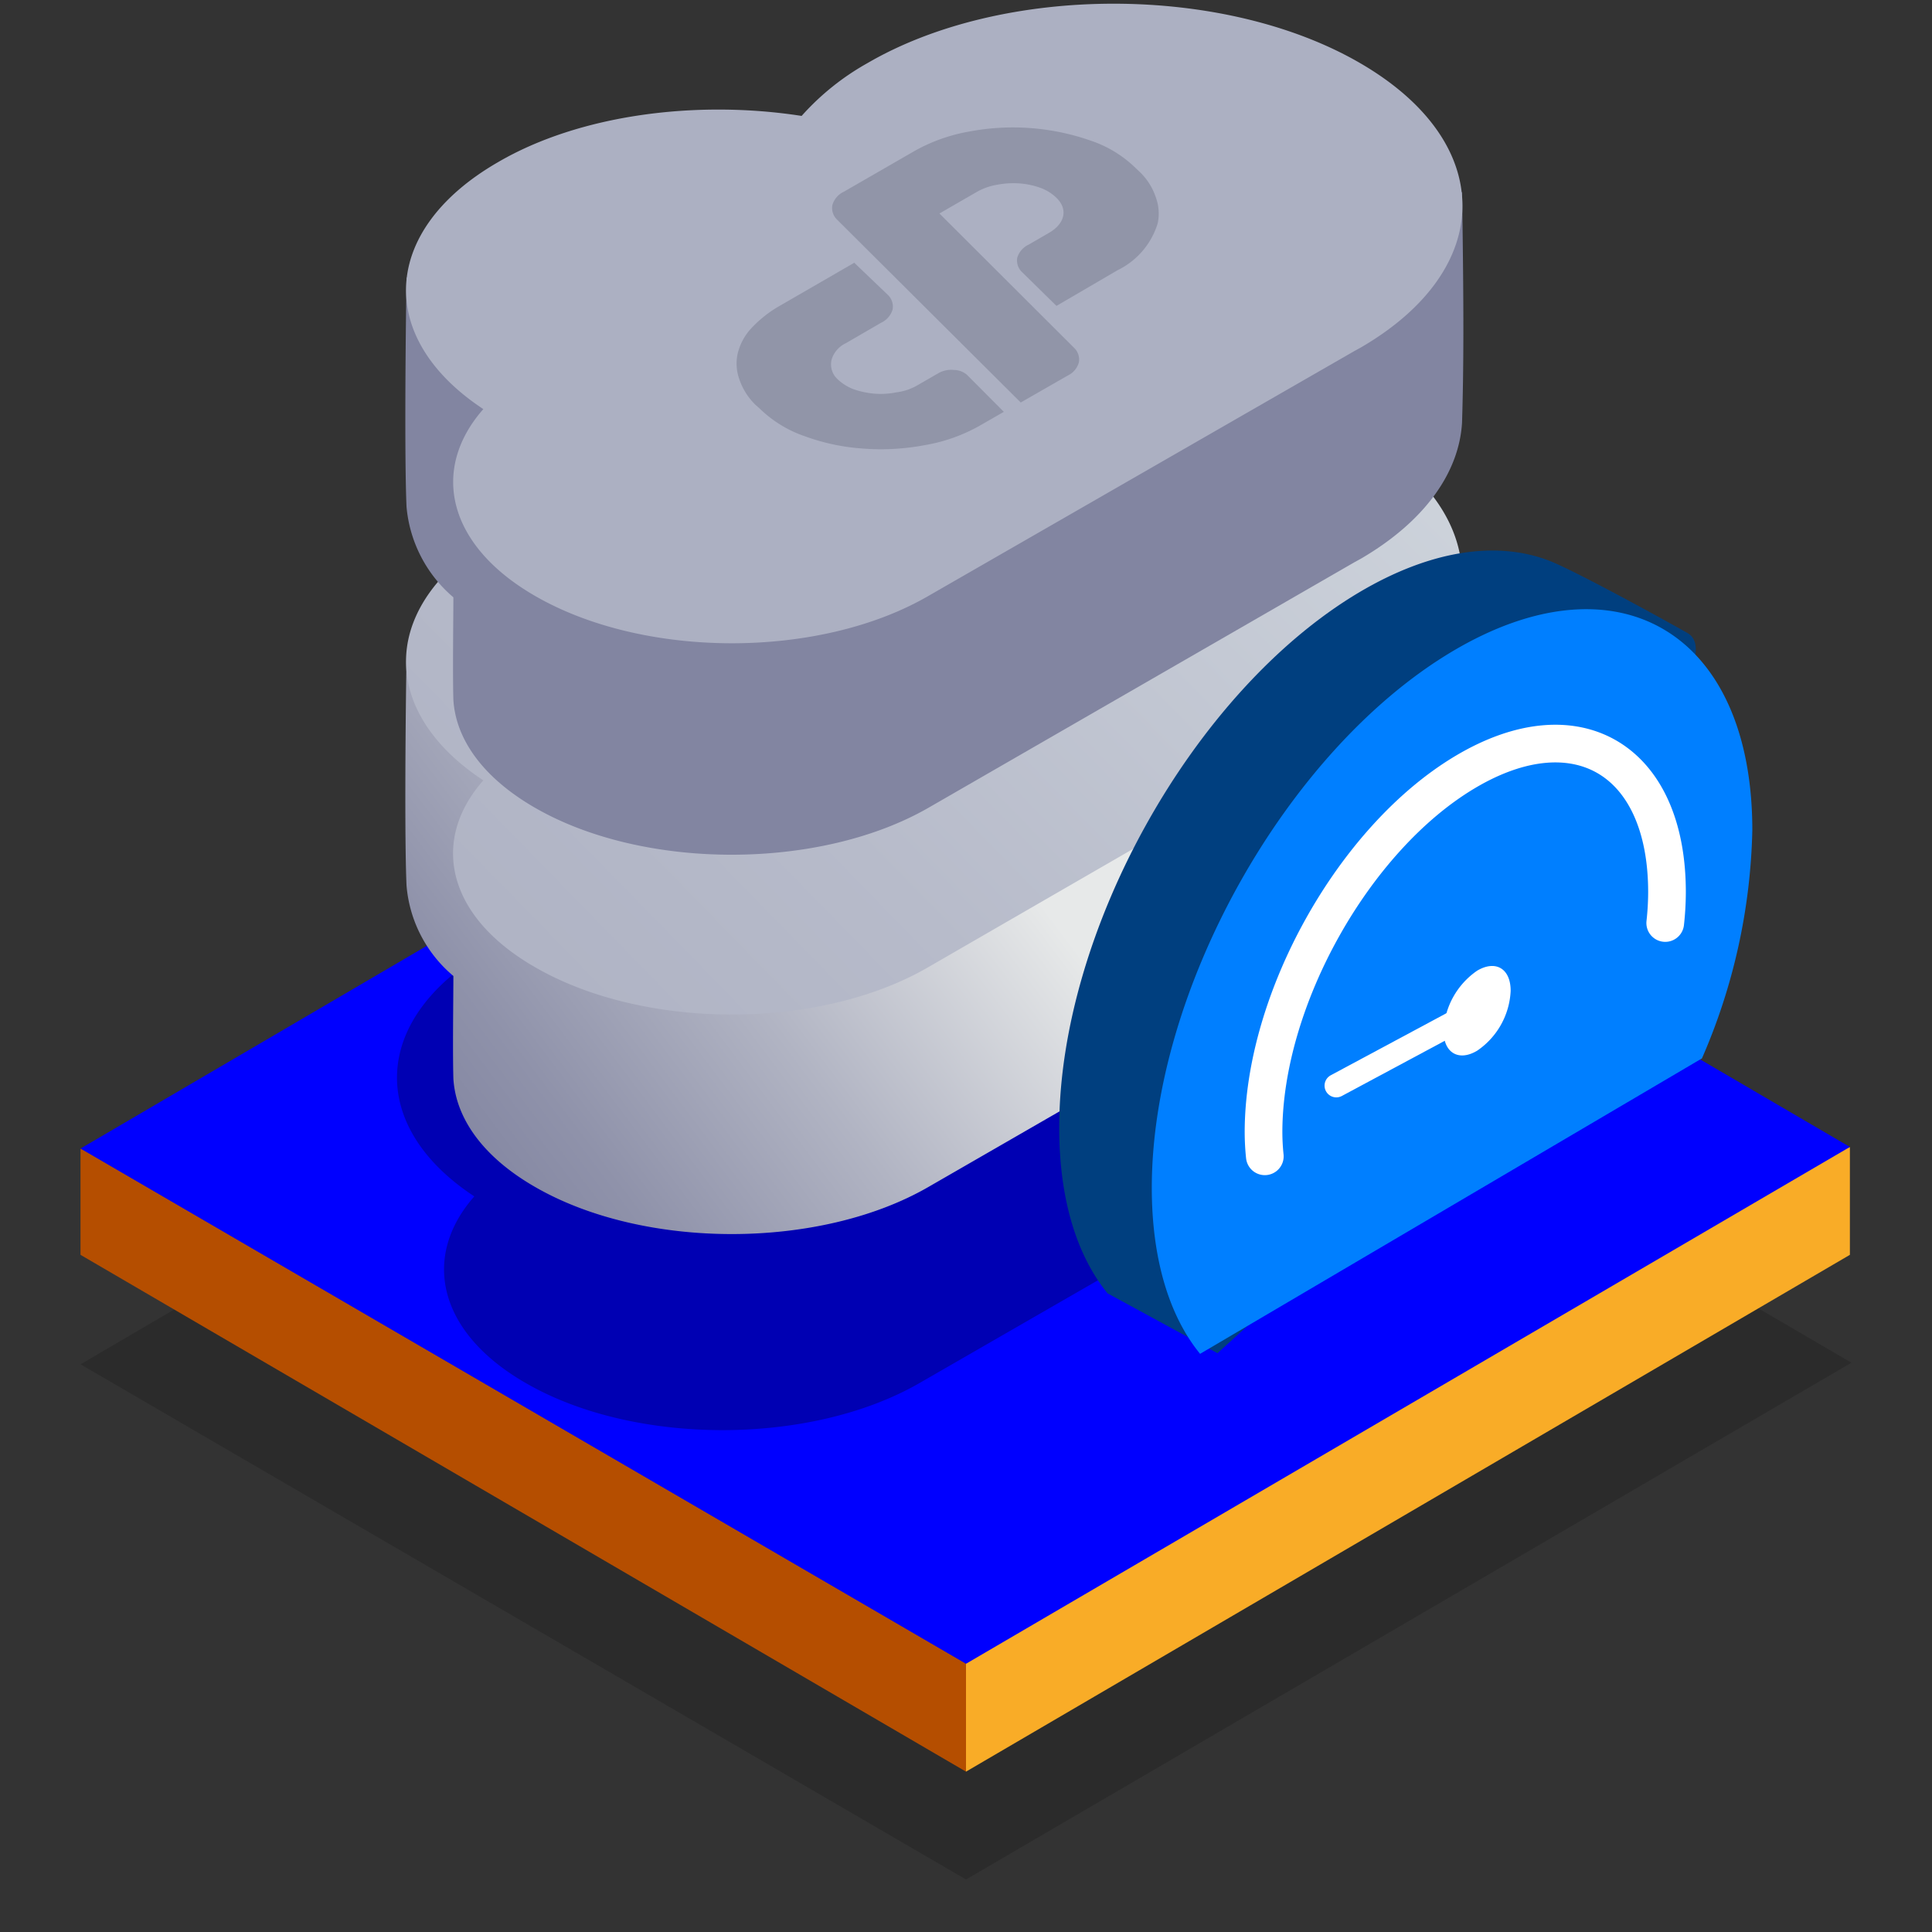
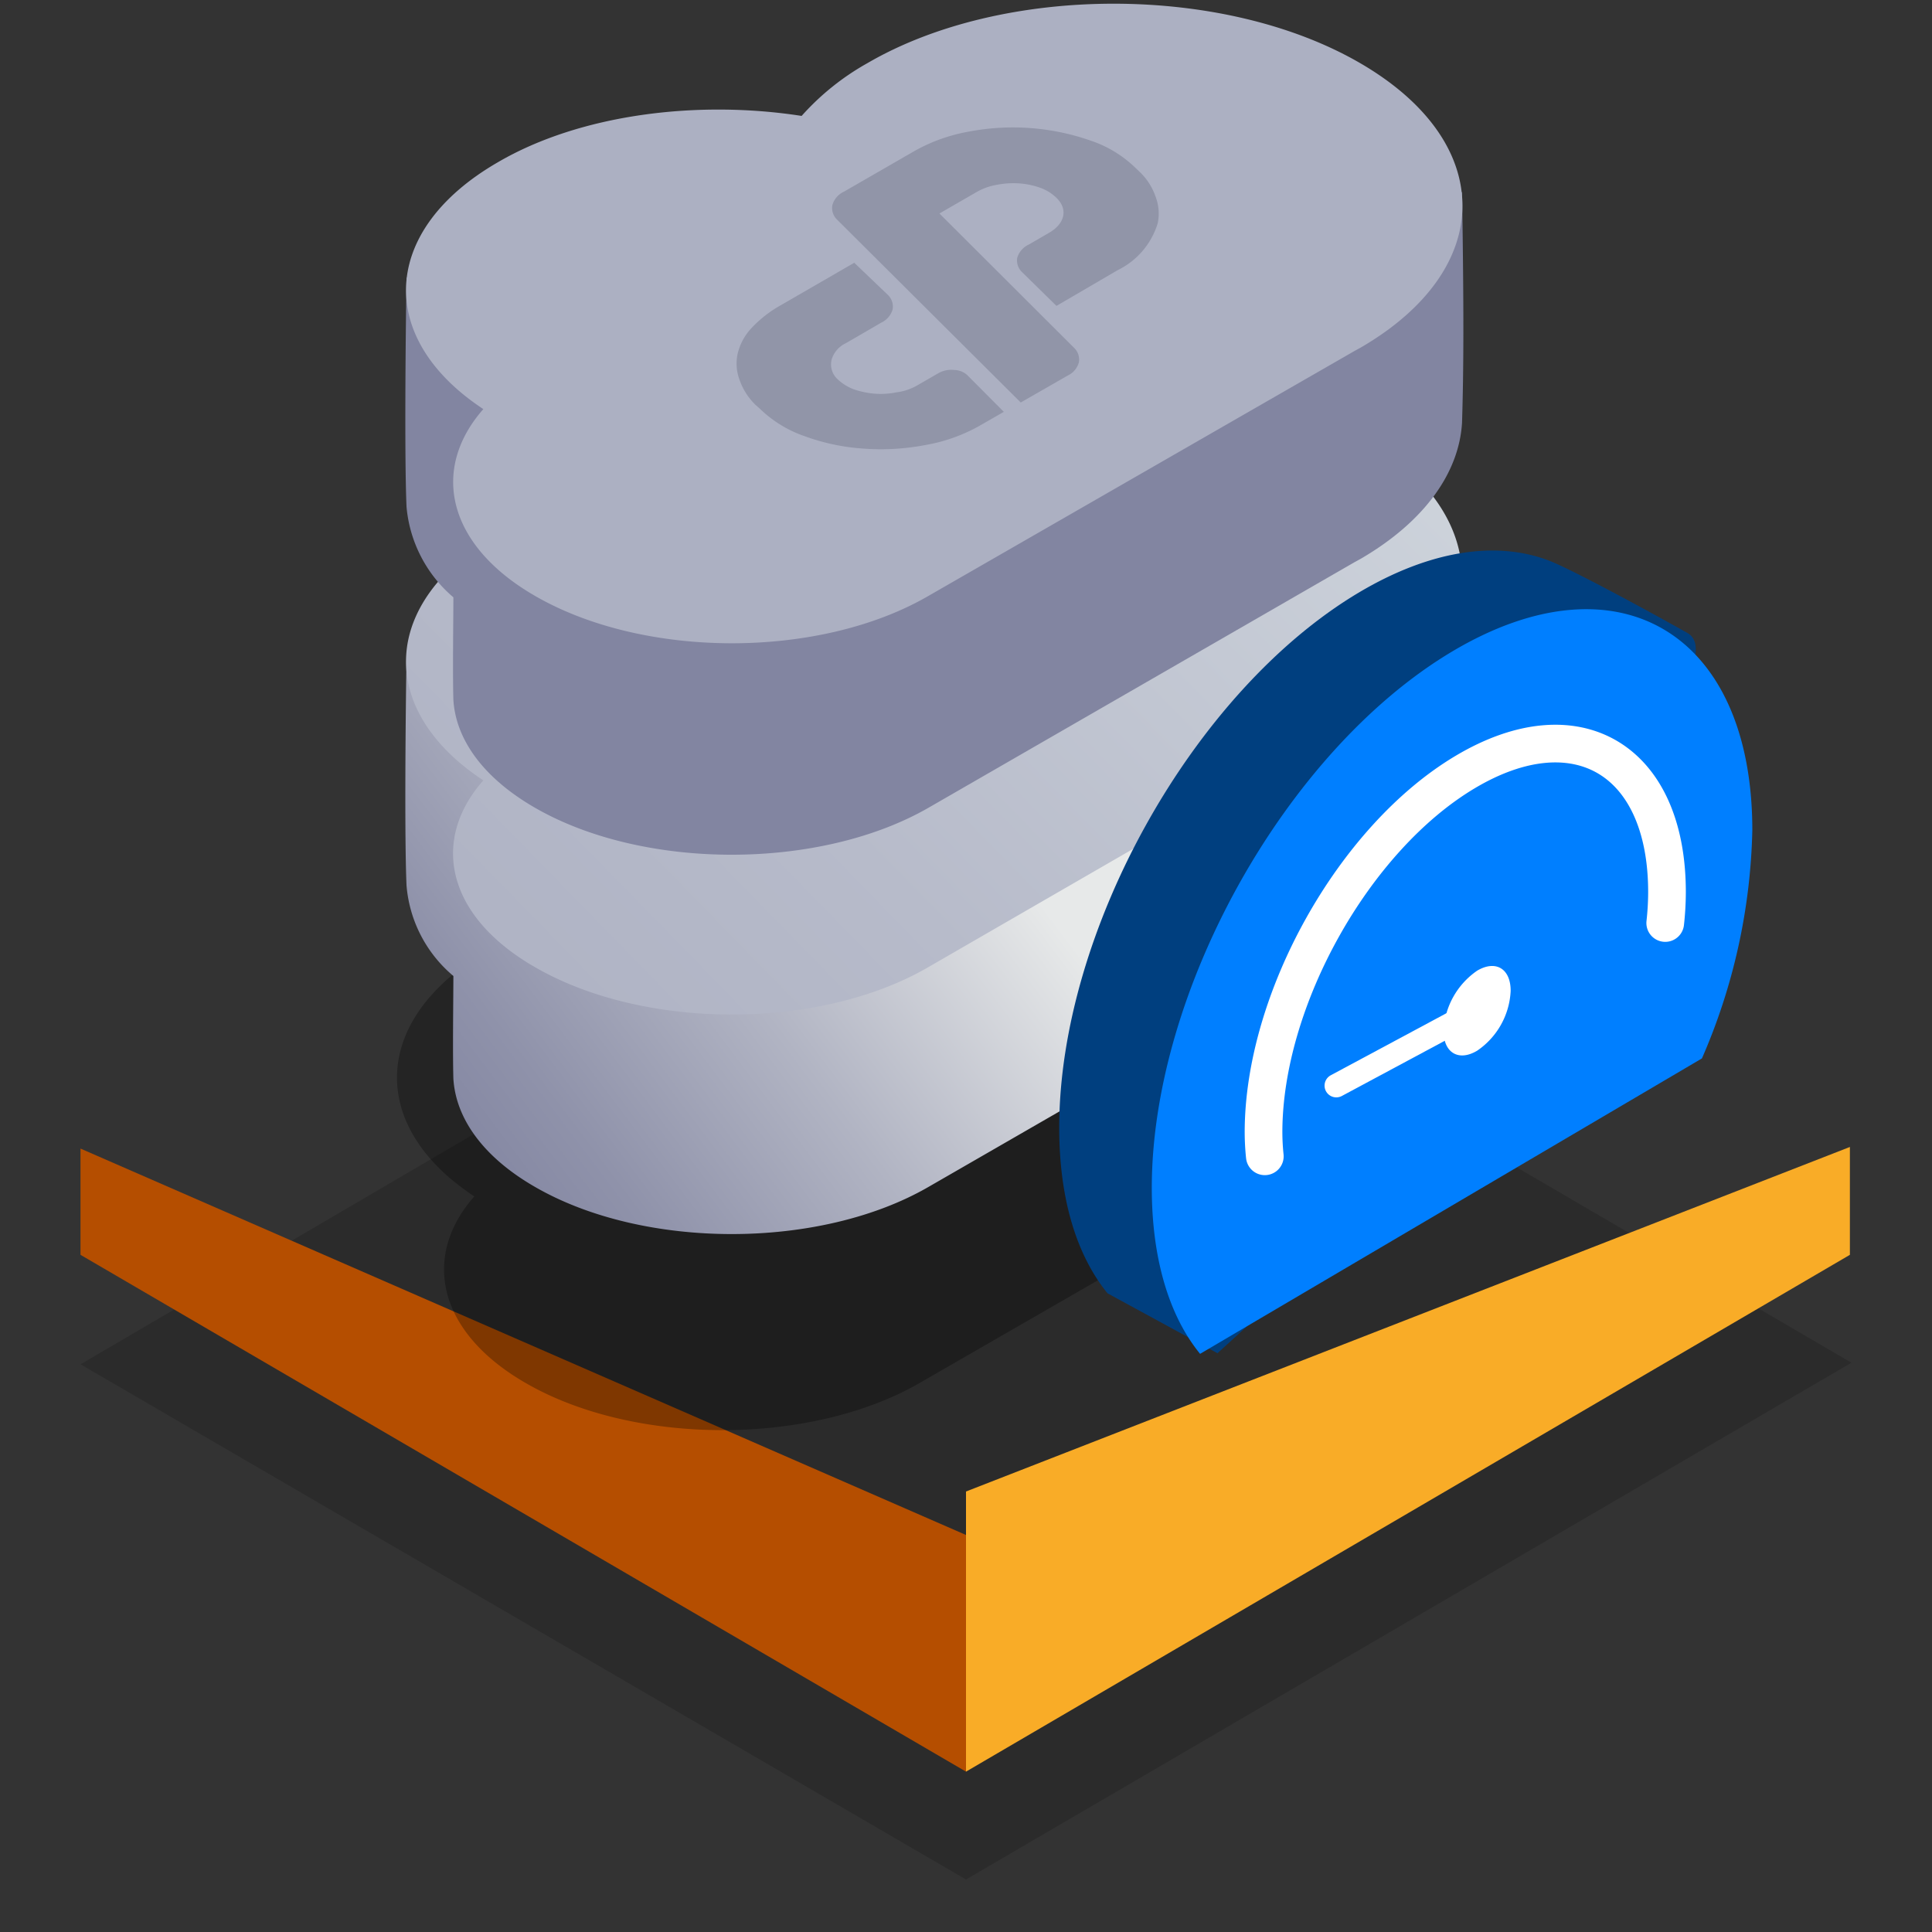
<svg xmlns="http://www.w3.org/2000/svg" xmlns:xlink="http://www.w3.org/1999/xlink" width="120" height="120" data-name="Warstwa 1">
  <rect width="100%" height="100%" fill="#333333" stroke="none" />
  <defs>
    <linearGradient y2="0.135" x2="0.205" y1="0.883" x1="0.808" id="Gradient_bez_nazwy">
      <stop offset="0" />
      <stop offset="1" />
    </linearGradient>
    <linearGradient xlink:href="#Gradient_bez_nazwy" gradientTransform="matrix(1, 0, 0, -1, 0, 152)" y2="85.5" x2="60.43" y1="99.83" x1="100.85" id="Gradient_bez_nazwy_5" />
    <linearGradient y2="0.721" x2="-0.064" y1="0.172" x1="0.954" id="Gradient_bez_nazwy_6">
      <stop stop-color="#e7e9e9" offset="0.42" />
      <stop stop-color="#b1b4c3" offset="0.68" />
      <stop stop-color="#8f92aa" offset="0.88" />
      <stop stop-color="#8285a1" offset="0.99" />
    </linearGradient>
    <linearGradient y2="0.818" x2="-0.105" y1="0.195" x1="0.958" id="Gradient_bez_nazwy_7">
      <stop stop-color="#cdd3db" offset="0" />
      <stop stop-color="#b7bbca" offset="0.59" />
      <stop stop-color="#acb0c2" offset="1" />
    </linearGradient>
    <linearGradient xlink:href="#Gradient_bez_nazwy_6" y2="110.92" x2="20.97" y1="134.62" x1="87.88" id="Gradient_bez_nazwy_8" />
    <linearGradient xlink:href="#Gradient_bez_nazwy_7" y2="119.27" x2="18.3" y1="143.98" x1="88.05" id="Gradient_bez_nazwy_9" />
  </defs>
  <g>
    <title>Layer 1</title>
    <polygon id="svg_1" fill="url(#Gradient_bez_nazwy)" opacity="0.15" points="5,84.74 60,116.74 115,84.64 60,52.54 5,84.74 " class="cls-1" />
    <polygon id="svg_2" fill="#b54e00" points="65.5 97.74 5 71.34 5 77.94 60 110.04 65.5 97.74" class="cls-2" />
    <polygon id="svg_3" fill="#f9ac27" points="114.9 77.94 114.9 71.24 60 92.64 60 110.04 114.9 77.94" class="cls-3" />
-     <polygon id="svg_4" fill="#0000ff" points="5 71.34 60 103.34 114.9 71.24 60 39.14 5 71.34" class="cls-4" />
    <path fill="url(#Gradient_bez_nazwy_5)" opacity="0.3" fill-rule="evenodd" d="m83.9,70.48l-0.39,0.22l0,0l-26.39,15.2c-6.76,3.9 -17.72,3.91 -24.47,0c-5.44,-3.13 -6.5,-7.83 -3.19,-11.59c-6.69,-4.4 -6.39,-11.11 0.9,-15.32c5.11,-3 12.35,-3.92 18.87,-2.91a15.23,15.23 0 0 1 4.08,-3.28c8.45,-4.88 22.14,-4.88 30.6,0s8.44,12.77 -0.01,17.68z" class="cls-5" data-name="Elipsa 1 kopia 2" id="Elipsa_1_kopia_2" />
    <path fill="url(#Gradient_bez_nazwy_6)" fill-rule="evenodd" d="m84.53,58.25l-0.4,0.22l0,0l-26.44,15.24c-6.76,3.92 -17.72,3.92 -24.48,0c-3.21,-1.85 -4.9,-4.25 -5.05,-6.71c-0.05,-1.71 0,-5.12 0,-6.38a8.21,8.21 0 0 1 -2.91,-5.62c-0.13,-3 -0.06,-10.41 0,-14.22c5.11,-3 18,2.06 24.55,3.08a15.84,15.84 0 0 1 4.09,-3.28c8.45,-4.88 28.48,-10 36.92,-5.11c0.12,7.57 0.1,11 0,14.3c-0.18,3.12 -2.29,6.15 -6.28,8.48z" class="cls-6" data-name="Elipsa 1 kopia 2-2" id="Elipsa_1_kopia_2-2" />
    <path fill="url(#Gradient_bez_nazwy_7)" fill-rule="evenodd" d="m84.46,44.6l-0.39,0.22l0,0l-26.39,15.24c-6.76,3.94 -17.68,3.94 -24.47,0c-5.44,-3.13 -6.5,-7.83 -3.19,-11.59c-6.69,-4.41 -6.39,-11.11 0.9,-15.33c5.11,-2.94 12.36,-3.91 18.86,-2.9a15.48,15.48 0 0 1 4.09,-3.24c8.45,-4.88 22.14,-4.89 30.6,0s8.44,12.72 -0.01,17.6z" class="cls-7" data-name="Elipsa 1 kopia 2-3" id="Elipsa_1_kopia_2-3" />
    <path fill="url(#Gradient_bez_nazwy_8)" fill-rule="evenodd" d="m84.53,34.7l-0.4,0.22l0,0l-26.44,15.24c-6.76,3.9 -17.72,3.91 -24.48,0c-3.22,-1.86 -4.9,-4.25 -5.05,-6.69c-0.05,-1.7 0,-5.12 0,-6.37a8.34,8.34 0 0 1 -2.91,-5.62c-0.13,-3 -0.06,-10.41 0,-14.23c5.11,-3 18,2.07 24.55,3.09a15.43,15.43 0 0 1 4.09,-3.28c8.45,-4.89 28.48,-10 36.92,-5.11c0.12,7.57 0.1,11 0,14.3c-0.18,3.08 -2.29,6.12 -6.28,8.45z" class="cls-8" data-name="Elipsa 1 kopia 2-4" id="Elipsa_1_kopia_2-4" />
    <path fill="url(#Gradient_bez_nazwy_9)" fill-rule="evenodd" d="m84.53,21.58l-0.4,0.22l0,0l-26.44,15.2c-6.76,3.94 -17.69,3.94 -24.48,0c-5.43,-3.14 -6.49,-7.84 -3.19,-11.59c-6.69,-4.41 -6.39,-11.12 0.9,-15.33c5.08,-2.97 12.36,-3.89 18.87,-2.88a15.84,15.84 0 0 1 4.09,-3.28c8.45,-4.92 22.12,-4.92 30.6,0s8.45,12.77 0.05,17.66z" class="cls-9" data-name="Elipsa 1 kopia 2-5" id="Elipsa_1_kopia_2-5" />
    <path id="svg_5" fill="#003f7f" fill-rule="evenodd" d="m99.82,62a37.3,37.3 0 0 0 3.18,-14.11c0,-2.79 3.67,-7.53 1.8,-8.58c-2.23,-1.26 -7.27,-4 -8.62,-4.5c-3.21,-1.22 -7.32,-0.66 -11.79,2c-10.27,6.12 -18.6,21 -18.6,33.24c0,4.46 1.1,7.94 3,10.28l6.83,3.72l24.2,-22.05z" class="cls-10" />
    <path id="svg_6" fill="#007fff" fill-rule="evenodd" d="m105.71,65.74a37.4,37.4 0 0 0 3.13,-14.17c0,-12.27 -8.35,-17.24 -18.65,-11.1s-18.65,21.05 -18.65,33.31c0,4.47 1.11,8 3,10.31l31.17,-18.35z" class="cls-11" />
    <path id="svg_7" stroke-width="2.34px" stroke-linejoin="round" stroke-linecap="round" stroke="#fff" fill="none" d="m103.43,57.33a17.65,17.65 0 0 0 0.11,-1.92c0,-8.24 -5.61,-11.58 -12.53,-7.46s-12.53,14.14 -12.53,22.38a14.72,14.72 0 0 0 0.08,1.49" class="cls-12" />
    <line id="svg_8" stroke-width="1.46px" stroke-linejoin="round" stroke-linecap="round" stroke="#fff" fill="none" y2="67.43" x2="83" y1="62.78" x1="91.67" class="cls-13" />
    <path fill="#fff" fill-rule="evenodd" d="m91.75,60.29c1.15,-0.68 2.08,-0.13 2.08,1.25a4.76,4.76 0 0 1 -2.08,3.72c-1.15,0.69 -2.09,0.13 -2.09,-1.24a4.83,4.83 0 0 1 2.09,-3.73z" class="cls-14" data-name="Elipsa 1169" id="Elipsa_1169" />
-     <path fill="#9195a8" fill-rule="evenodd" d="m48.32,19.06l4.74,-2.74l2.09,2a1,1 0 0 1 0.29,0.91a1.33,1.33 0 0 1 -0.72,0.82l-2.17,1.26a1.66,1.66 0 0 0 -0.89,1a1.24,1.24 0 0 0 0.34,1.22a3,3 0 0 0 1,0.64a5.3,5.3 0 0 0 1.3,0.28a4.84,4.84 0 0 0 1.37,-0.08a3.43,3.43 0 0 0 1.33,-0.45l1.32,-0.76a1.61,1.61 0 0 1 0.94,-0.18a1.24,1.24 0 0 1 0.81,0.31l2.28,2.29l-1.48,0.85a10.48,10.48 0 0 1 -3.44,1.22a14.61,14.61 0 0 1 -3.85,0.21a13.06,13.06 0 0 1 -3.58,-0.76a7.48,7.48 0 0 1 -2.8,-1.71l-0.27,-0.24a4,4 0 0 1 -1,-1.57a2.88,2.88 0 0 1 -0.12,-1.58a3.49,3.49 0 0 1 0.8,-1.55a7.43,7.43 0 0 1 1.71,-1.39zm15.08,5.94l-11.4,-11.35a1,1 0 0 1 -0.3,-0.91a1.31,1.31 0 0 1 0.71,-0.83l4.39,-2.53a10.66,10.66 0 0 1 3.4,-1.21a14.62,14.62 0 0 1 7.56,0.57a7.33,7.33 0 0 1 2.78,1.7l0.24,0.23a3.83,3.83 0 0 1 1,1.56a2.93,2.93 0 0 1 0.13,1.63a4.79,4.79 0 0 1 -2.49,2.92l-3.8,2.22l-2.13,-2.09a1,1 0 0 1 -0.31,-0.89a1.32,1.32 0 0 1 0.72,-0.83l1.26,-0.73c1,-0.58 1.19,-1.48 0.44,-2.19a2.78,2.78 0 0 0 -1,-0.61a4.85,4.85 0 0 0 -1.31,-0.27a5.35,5.35 0 0 0 -1.38,0.09a3.78,3.78 0 0 0 -1.22,0.43l-2.34,1.35l8.37,8.35a1,1 0 0 1 0.29,0.9a1.28,1.28 0 0 1 -0.68,0.81l-2.93,1.68z" class="cls-15" data-name="Kształt 10" id="Kształt_10" />
+     <path fill="#9195a8" fill-rule="evenodd" d="m48.32,19.06l4.74,-2.74l2.09,2a1,1 0 0 1 0.29,0.91a1.33,1.33 0 0 1 -0.72,0.82l-2.17,1.26a1.66,1.66 0 0 0 -0.89,1a1.24,1.24 0 0 0 0.34,1.22a3,3 0 0 0 1,0.64a5.3,5.3 0 0 0 1.3,0.28a4.84,4.84 0 0 0 1.37,-0.08a3.43,3.43 0 0 0 1.33,-0.45l1.32,-0.76a1.61,1.61 0 0 1 0.94,-0.18a1.24,1.24 0 0 1 0.81,0.31l2.28,2.29l-1.48,0.85a10.48,10.48 0 0 1 -3.44,1.22a14.61,14.61 0 0 1 -3.85,0.21a13.06,13.06 0 0 1 -3.58,-0.76a7.48,7.48 0 0 1 -2.8,-1.71l-0.27,-0.24a4,4 0 0 1 -1,-1.57a2.88,2.88 0 0 1 -0.12,-1.58a3.49,3.49 0 0 1 0.8,-1.55a7.43,7.43 0 0 1 1.71,-1.39m15.08,5.94l-11.4,-11.35a1,1 0 0 1 -0.3,-0.91a1.31,1.31 0 0 1 0.71,-0.83l4.39,-2.53a10.66,10.66 0 0 1 3.4,-1.21a14.62,14.62 0 0 1 7.56,0.57a7.33,7.33 0 0 1 2.78,1.7l0.24,0.23a3.83,3.83 0 0 1 1,1.56a2.93,2.93 0 0 1 0.13,1.63a4.79,4.79 0 0 1 -2.49,2.92l-3.8,2.22l-2.13,-2.09a1,1 0 0 1 -0.31,-0.89a1.32,1.32 0 0 1 0.72,-0.83l1.26,-0.73c1,-0.58 1.19,-1.48 0.44,-2.19a2.78,2.78 0 0 0 -1,-0.61a4.85,4.85 0 0 0 -1.31,-0.27a5.35,5.35 0 0 0 -1.38,0.09a3.78,3.78 0 0 0 -1.22,0.43l-2.34,1.35l8.37,8.35a1,1 0 0 1 0.29,0.9a1.28,1.28 0 0 1 -0.68,0.81l-2.93,1.68z" class="cls-15" data-name="Kształt 10" id="Kształt_10" />
  </g>
</svg>